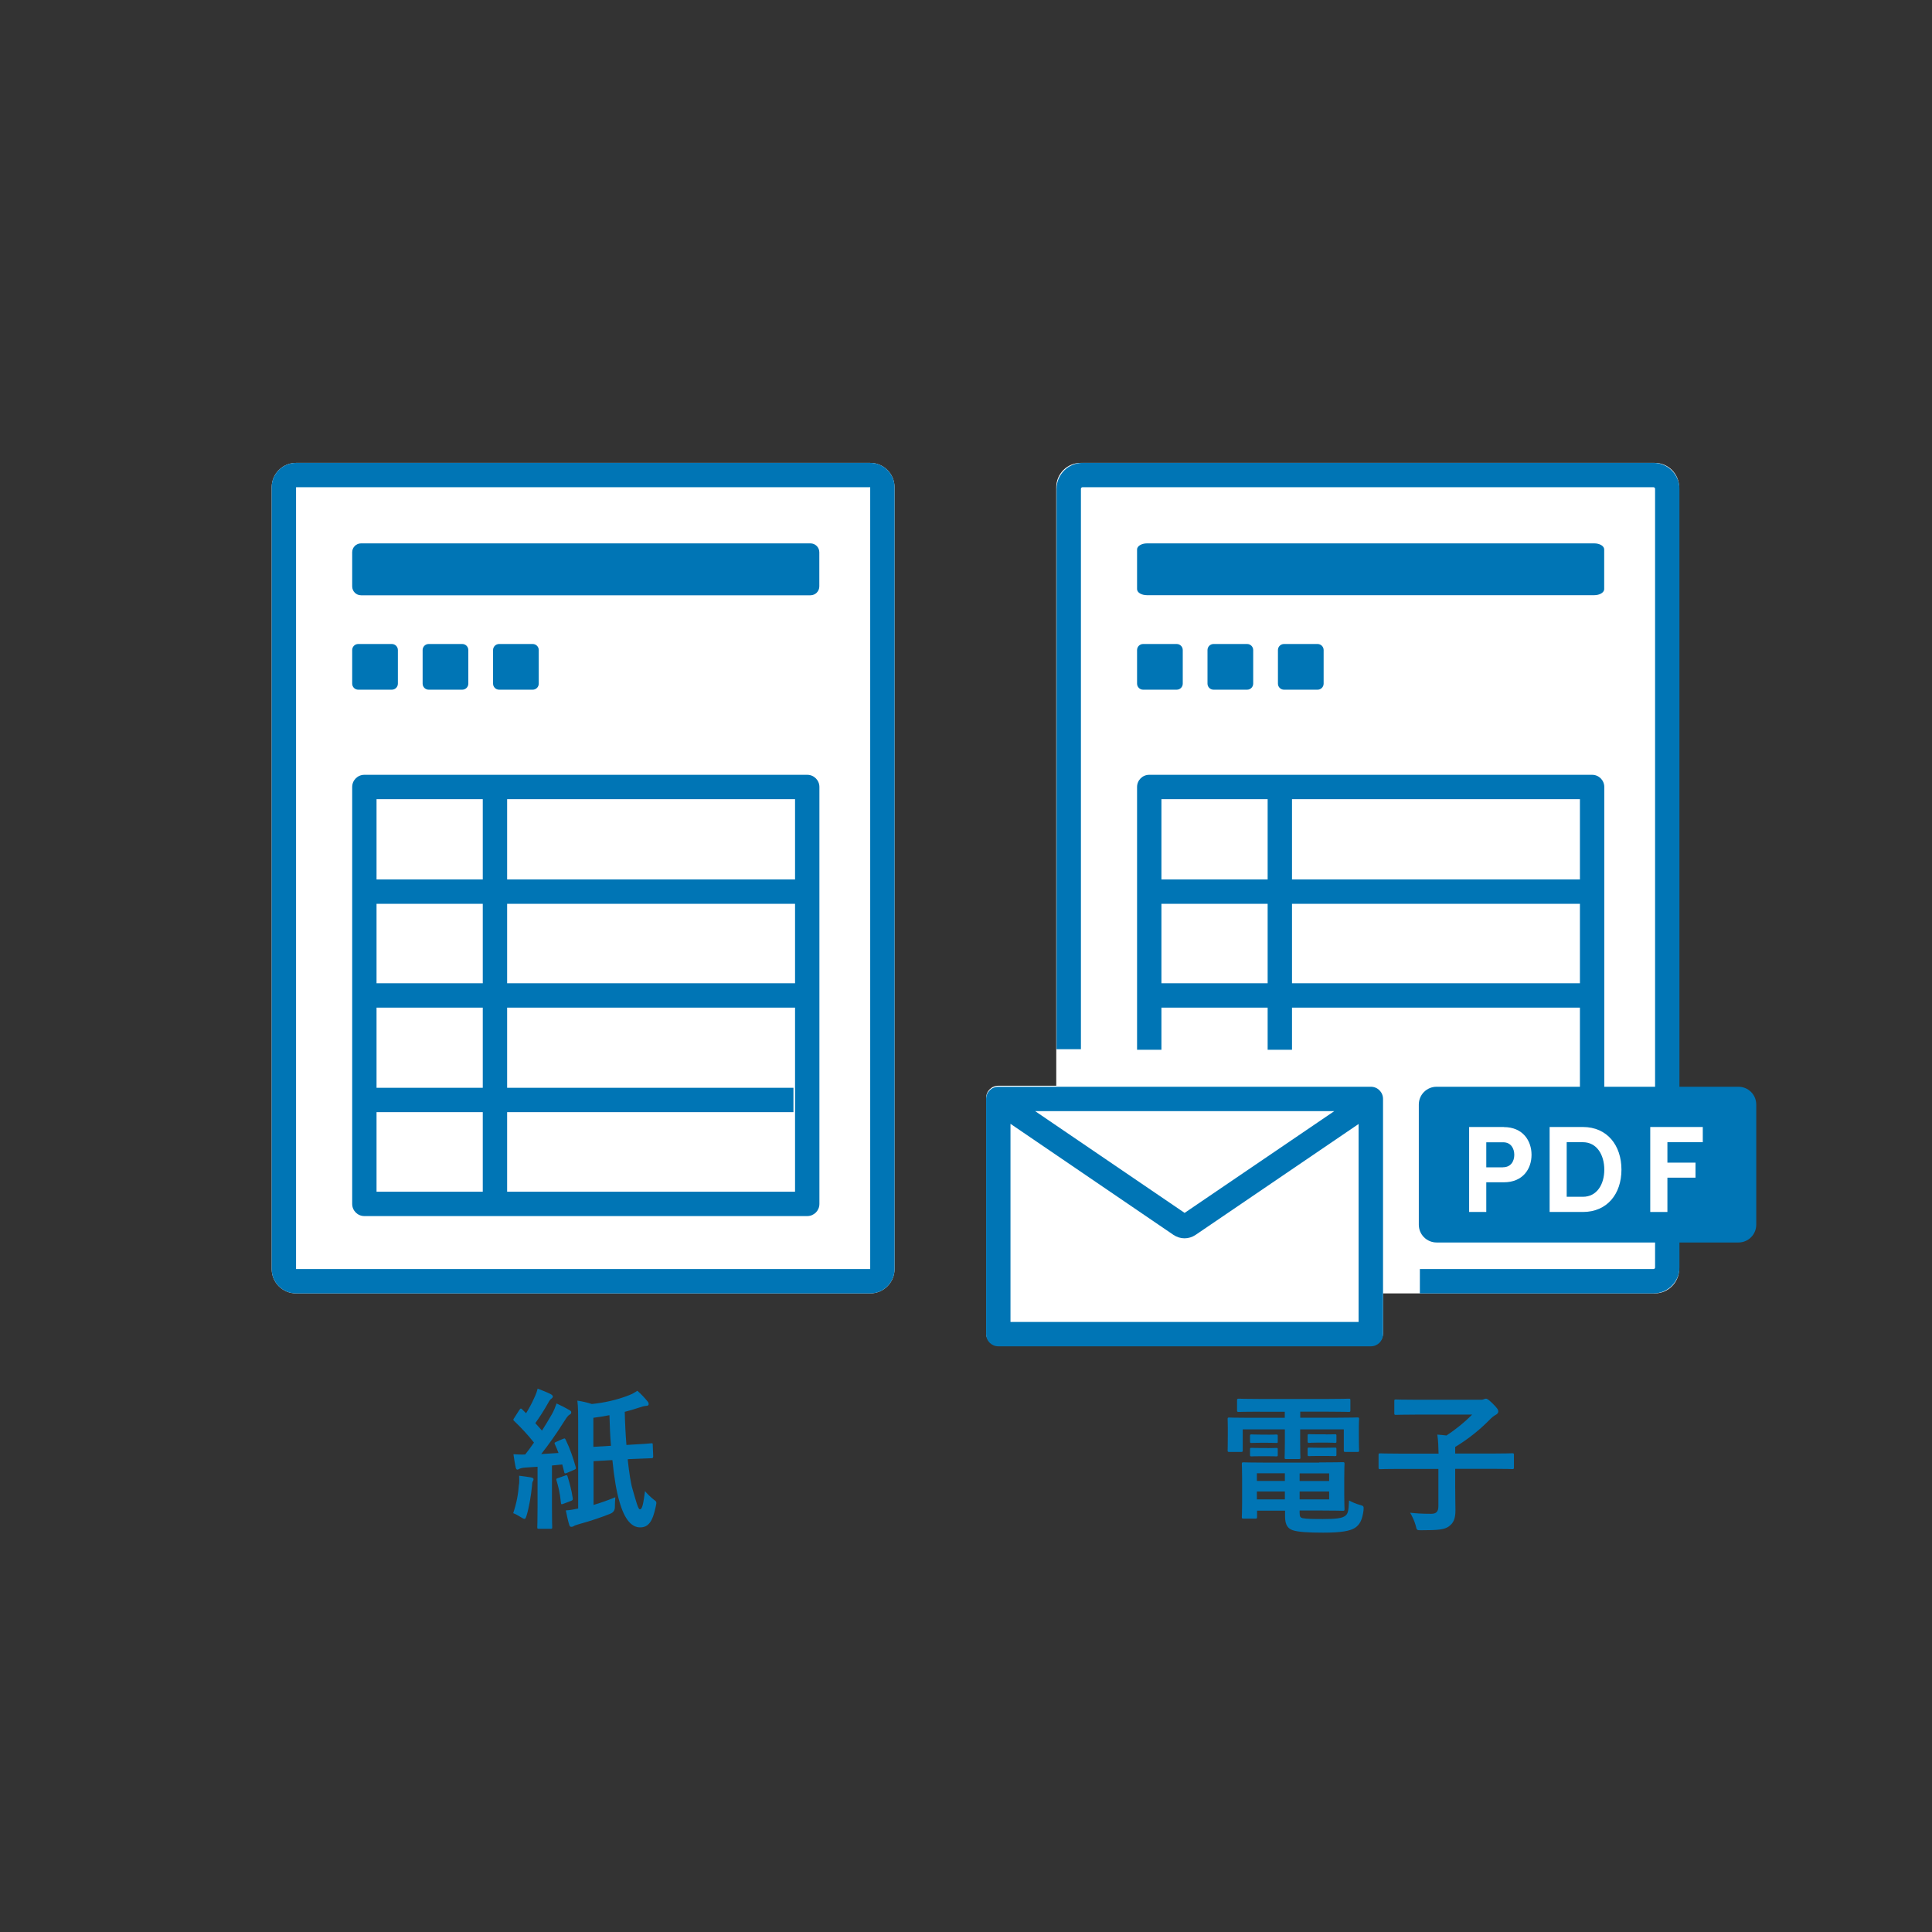
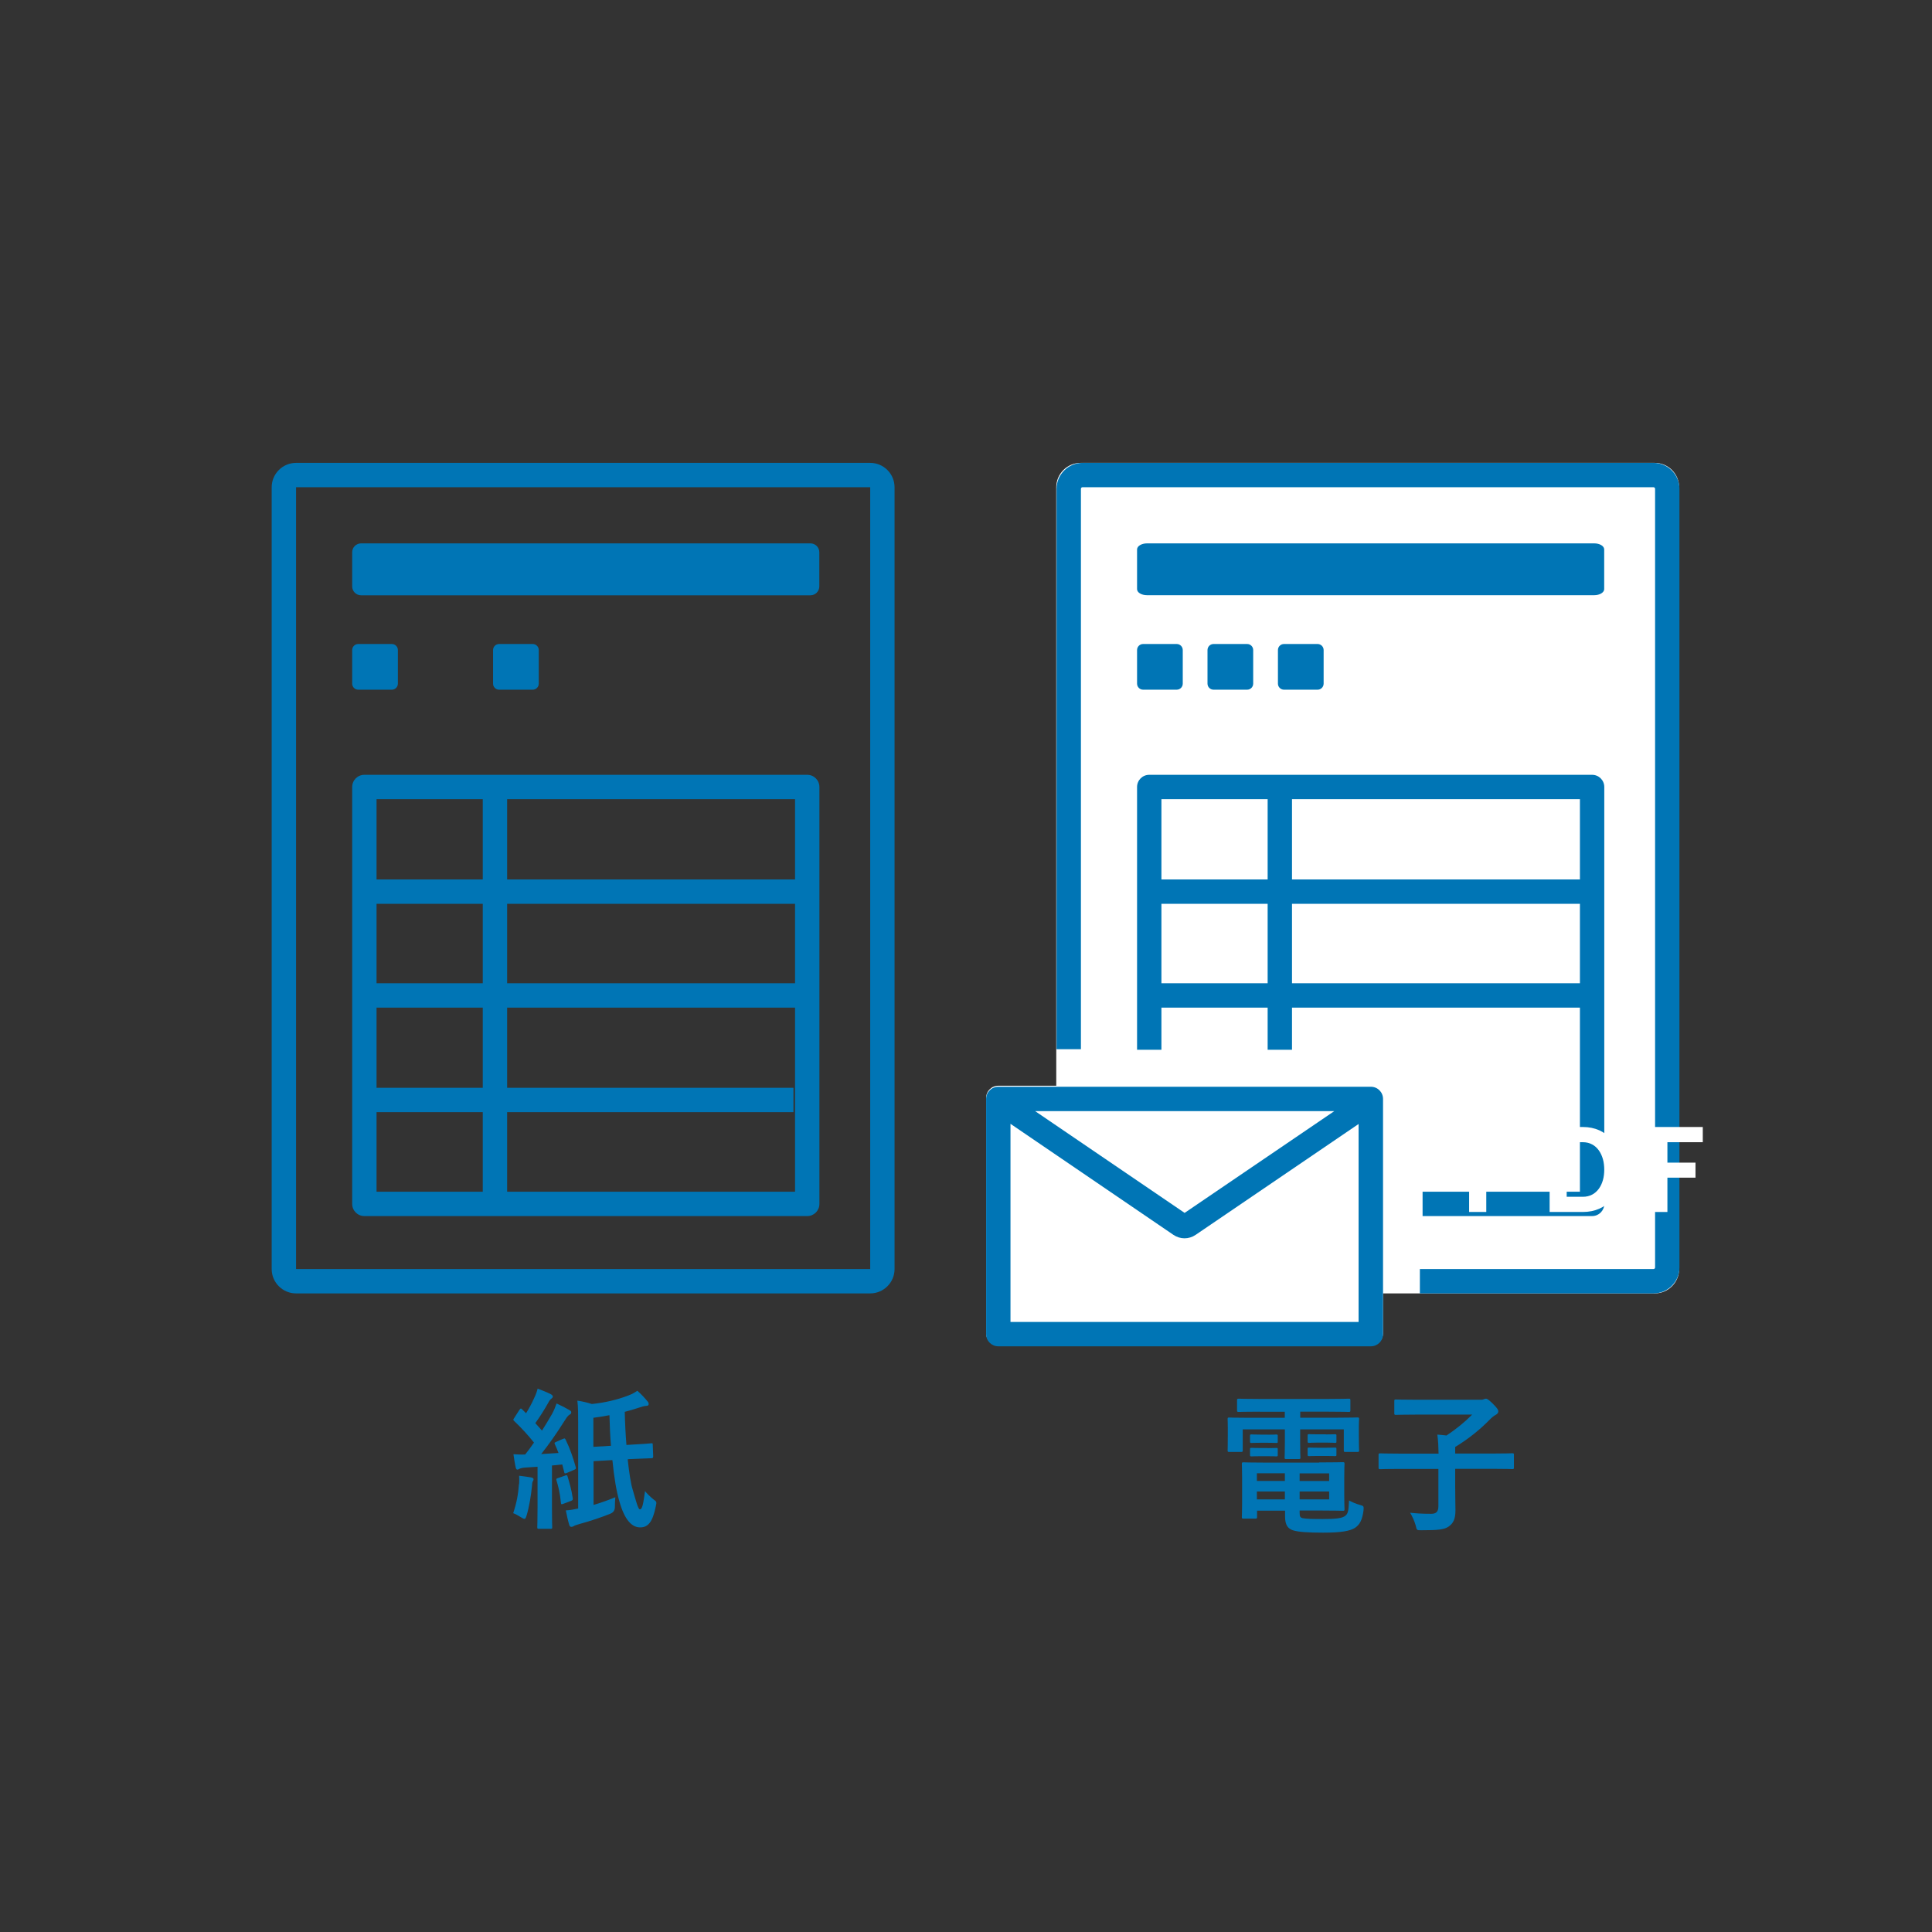
<svg xmlns="http://www.w3.org/2000/svg" width="192" height="192" viewBox="0 0 192 192" fill="none">
  <rect x="0" y="0" width="192" height="192" fill="#333333" stroke="none" />
  <path d="M125.18 140.29C123.714 140.29 123.21 140.316 123.122 140.316C122.954 140.316 122.936 140.299 122.936 140.148V139.168C122.936 139.018 122.954 139 123.122 139C123.21 139 123.714 139.027 125.18 139.027H131.956C133.44 139.027 133.935 139 134.032 139C134.182 139 134.2 139.018 134.2 139.168V140.148C134.2 140.299 134.182 140.316 134.032 140.316C133.944 140.316 133.44 140.29 131.956 140.29H129.217V140.89H132.919C134.315 140.89 134.792 140.864 134.898 140.864C135.048 140.864 135.066 140.882 135.066 141.032C135.066 141.12 135.039 141.394 135.039 141.792V142.578C135.039 143.788 135.066 144.027 135.066 144.124C135.066 144.274 135.048 144.292 134.898 144.292H133.714C133.564 144.292 133.546 144.274 133.546 144.124V142.048H129.209V143.338C129.209 144.336 129.235 144.76 129.235 144.848C129.235 144.981 129.217 144.998 129.067 144.998H127.83C127.68 144.998 127.663 144.981 127.663 144.848C127.663 144.76 127.689 144.3 127.689 143.338V142.048H123.502V144.124C123.502 144.274 123.484 144.292 123.334 144.292H122.15C122.018 144.292 122 144.274 122 144.124C122 144.018 122.018 143.788 122.018 142.578V141.915C122.018 141.403 122 141.129 122 141.041C122 140.89 122.018 140.873 122.15 140.873C122.256 140.873 122.742 140.899 124.129 140.899H127.68V140.299H125.154L125.18 140.29ZM131.073 145.334C132.601 145.334 133.343 145.308 133.449 145.308C133.599 145.308 133.617 145.325 133.617 145.493C133.617 145.581 133.59 145.891 133.59 146.871V148.594C133.59 149.468 133.617 149.884 133.617 149.972C133.617 150.122 133.599 150.14 133.449 150.14C133.343 150.14 132.601 150.113 131.073 150.113H129.156V150.343C129.156 150.749 129.244 150.811 129.447 150.873C129.845 150.952 130.472 150.961 131.461 150.961C132.778 150.961 133.378 150.882 133.687 150.643C133.926 150.449 134.023 150.281 134.067 149.115C134.341 149.265 134.748 149.451 135.145 149.557C135.534 149.663 135.534 149.68 135.507 150.087C135.384 151.067 135.119 151.536 134.642 151.845C134.156 152.145 133.308 152.313 131.497 152.313C130.03 152.313 129.005 152.251 128.475 152.074C128.007 151.907 127.707 151.589 127.707 150.687V150.131H124.924V150.749C124.924 150.899 124.906 150.917 124.756 150.917H123.564C123.431 150.917 123.413 150.899 123.413 150.749C123.413 150.643 123.44 150.281 123.44 149.354V146.915C123.44 146.005 123.413 145.599 123.413 145.511C123.413 145.343 123.431 145.325 123.564 145.325C123.67 145.325 124.394 145.352 125.834 145.352H131.099L131.073 145.334ZM125.967 142.578C126.567 142.578 126.726 142.56 126.815 142.56C126.965 142.56 126.982 142.578 126.982 142.693V143.293C126.982 143.382 126.965 143.399 126.815 143.399C126.726 143.399 126.576 143.382 125.967 143.382H125.242C124.641 143.382 124.482 143.399 124.394 143.399C124.244 143.399 124.226 143.382 124.226 143.276V142.675C124.226 142.569 124.244 142.551 124.394 142.551C124.482 142.551 124.633 142.569 125.242 142.569H125.967V142.578ZM125.967 143.912C126.567 143.912 126.726 143.894 126.815 143.894C126.965 143.894 126.982 143.912 126.982 144.027V144.601C126.982 144.724 126.965 144.733 126.815 144.733C126.726 144.733 126.576 144.716 125.967 144.716H125.242C124.641 144.716 124.482 144.733 124.394 144.733C124.244 144.733 124.226 144.716 124.226 144.601V144.009C124.226 143.903 124.244 143.885 124.394 143.885C124.482 143.885 124.633 143.903 125.242 143.903H125.967V143.912ZM127.689 147.172V146.412H124.906V147.172H127.689ZM127.689 149.009V148.223H124.906V149.009H127.689ZM129.156 146.421V147.18H132.089V146.421H129.156ZM132.089 148.223H129.156V149.009H132.089V148.223ZM131.753 142.551C132.407 142.551 132.557 142.534 132.645 142.534C132.795 142.534 132.813 142.551 132.813 142.666V143.258C132.813 143.382 132.795 143.391 132.645 143.391C132.557 143.391 132.407 143.364 131.753 143.364H131.011C130.357 143.364 130.207 143.391 130.119 143.391C129.968 143.391 129.951 143.373 129.951 143.24V142.648C129.951 142.542 129.968 142.525 130.119 142.525C130.207 142.525 130.357 142.542 131.011 142.542H131.753V142.551ZM131.753 143.876C132.407 143.876 132.557 143.859 132.645 143.859C132.795 143.859 132.813 143.876 132.813 143.991V144.583C132.813 144.689 132.795 144.707 132.645 144.707C132.557 144.707 132.407 144.689 131.753 144.689H131.011C130.357 144.689 130.207 144.707 130.119 144.707C129.968 144.707 129.951 144.689 129.951 144.583V143.982C129.951 143.876 129.968 143.859 130.119 143.859C130.207 143.859 130.357 143.876 131.011 143.876H131.753Z" fill="#0075B5" />
  <path d="M139.076 145.979C137.733 145.979 137.265 146.005 137.168 146.005C137.018 146.005 137 145.988 137 145.838V144.601C137 144.451 137.018 144.433 137.168 144.433C137.256 144.433 137.724 144.459 139.076 144.459H142.963C142.945 143.762 142.936 143.232 142.839 142.569C143.131 142.595 143.44 142.613 143.749 142.657C144.721 142.021 145.596 141.297 146.302 140.581H140.816C139.332 140.581 138.82 140.608 138.731 140.608C138.581 140.608 138.564 140.59 138.564 140.44V139.247C138.564 139.097 138.581 139.08 138.731 139.08C138.82 139.08 139.332 139.106 140.816 139.106H147.23C147.336 139.106 147.442 139.062 147.486 139.044C147.53 139.026 147.574 139 147.68 139C147.769 139 147.892 139.044 148.343 139.486C148.811 139.954 148.899 140.104 148.899 140.272C148.899 140.405 148.811 140.511 148.643 140.608C148.475 140.696 148.281 140.837 147.99 141.138C147.142 142.004 145.993 142.966 144.615 143.797V144.451H148.378C149.721 144.451 150.189 144.424 150.286 144.424C150.437 144.424 150.454 144.442 150.454 144.592V145.829C150.454 145.979 150.437 145.997 150.286 145.997C150.198 145.997 149.73 145.97 148.378 145.97H144.615V147.693C144.615 148.797 144.641 149.557 144.641 150.087C144.641 150.961 144.429 151.359 144.005 151.677C143.564 152.013 142.901 152.074 141.267 152.074C140.799 152.074 140.799 152.092 140.693 151.606C140.56 151.138 140.348 150.687 140.136 150.334C140.728 150.396 141.24 150.44 142.239 150.44C142.724 150.44 142.945 150.228 142.945 149.698V145.979H139.058H139.076Z" fill="#0075B5" />
  <path d="M164.45 46H107.391C106.057 46 104.97 47.087 104.97 48.42V107.9H99.21C98.539 107.9 98 108.439 98 109.111V132.486C98 133.157 98.539 133.696 99.21 133.696H136.234C136.905 133.696 137.444 133.157 137.444 132.486V128.537H164.45C165.784 128.537 166.87 127.45 166.87 126.116V48.42C166.87 47.087 165.784 46 164.45 46Z" fill="white" />
  <path d="M123.94 64H120.601C120.269 64 120 64.269 120 64.601V67.94C120 68.272 120.269 68.541 120.601 68.541H123.94C124.272 68.541 124.541 68.272 124.541 67.94V64.601C124.541 64.269 124.272 64 123.94 64Z" fill="#0075B5" />
  <path d="M130.94 64H127.601C127.269 64 127 64.269 127 64.601V67.94C127 68.272 127.269 68.541 127.601 68.541H130.94C131.272 68.541 131.541 68.272 131.541 67.94V64.601C131.541 64.269 131.272 64 130.94 64Z" fill="#0075B5" />
  <path d="M159.423 58.55V54.601C159.423 54.265 158.981 54 158.434 54H113.989C113.442 54 113 54.274 113 54.601V58.55C113 58.885 113.442 59.15 113.989 59.15H158.434C158.981 59.15 159.423 58.876 159.423 58.55Z" fill="#0075B5" />
  <path d="M164.321 46H107.58C106.157 46 105 47.157 105 48.58V104.27H107.421V48.58C107.421 48.491 107.491 48.42 107.58 48.42H164.321C164.409 48.42 164.48 48.491 164.48 48.58V125.957C164.48 126.046 164.409 126.116 164.321 126.116H141.105V128.537H164.321C165.743 128.537 166.9 127.379 166.9 125.957V48.58C166.9 47.157 165.743 46 164.321 46Z" fill="#0075B5" />
-   <path d="M113 104.324H115.421V100.136H125.977V104.324H128.398V100.136H157.011V118.432H141.375V120.852H158.222C158.893 120.852 159.432 120.313 159.432 119.642V78.21C159.432 77.539 158.893 77 158.222 77H114.21C113.539 77 113 77.539 113 78.21V104.324ZM128.398 79.421H157.011V87.398H128.398V79.421ZM128.398 89.818H157.011V97.716H128.398V89.818ZM115.421 79.421H125.977V87.398H115.421V79.421ZM115.421 89.818H125.977V97.716H115.421V89.818Z" fill="#0075B5" />
+   <path d="M113 104.324H115.421V100.136H125.977V104.324H128.398V100.136H157.011V118.432H141.375V120.852H158.222C158.893 120.852 159.432 120.313 159.432 119.642V78.21C159.432 77.539 158.893 77 158.222 77H114.21C113.539 77 113 77.539 113 78.21V104.324ZM128.398 79.421H157.011V87.398H128.398V79.421ZM128.398 89.818H157.011V97.716H128.398V89.818ZM115.421 79.421H125.977V87.398H115.421V79.421M115.421 89.818H125.977V97.716H115.421V89.818Z" fill="#0075B5" />
  <path d="M116.94 64H113.601C113.269 64 113 64.269 113 64.601V67.94C113 68.272 113.269 68.541 113.601 68.541H116.94C117.272 68.541 117.541 68.272 117.541 67.94V64.601C117.541 64.269 117.272 64 116.94 64Z" fill="#0075B5" />
  <path d="M136.234 108H99.21C98.539 108 98 108.539 98 109.21V132.585C98 133.257 98.539 133.795 99.21 133.795H136.234C136.905 133.795 137.444 133.257 137.444 132.585V109.21C137.444 108.539 136.905 108 136.234 108ZM132.603 110.421L117.726 120.536L102.868 110.421H132.603ZM100.421 131.375V111.684L116.613 122.718C116.949 122.947 117.338 123.062 117.718 123.062C118.098 123.062 118.486 122.947 118.822 122.718L135.015 111.701V131.375H100.412H100.421Z" fill="#0075B5" />
-   <path d="M172.767 108H142.767C141.791 108 141 108.791 141 109.767V121.71C141 122.686 141.791 123.477 142.767 123.477H172.767C173.743 123.477 174.534 122.686 174.534 121.71V109.767C174.534 108.791 173.743 108 172.767 108Z" fill="#0075B5" />
  <path d="M149.445 112.009C151.353 112.009 152.202 113.378 152.202 114.765C152.202 116.152 151.353 117.495 149.445 117.495H147.705V120.445H146V112H149.445V112.009ZM149.357 116.002C150.179 116.002 150.488 115.366 150.488 114.765C150.488 114.164 150.179 113.519 149.383 113.519H147.705V116.011H149.357V116.002Z" fill="white" />
  <path d="M157.304 112C159.733 112 161.138 113.837 161.138 116.24C161.138 118.643 159.724 120.445 157.304 120.445H154V112H157.304ZM157.304 118.935C158.709 118.935 159.433 117.689 159.433 116.24C159.433 114.792 158.709 113.511 157.304 113.511H155.696V118.935H157.304Z" fill="white" />
  <path d="M169.221 113.511H165.705V115.542H168.497V117.035H165.705V120.445H164V112H169.221V113.511Z" fill="white" />
  <path d="M51.592 147.488C51.609 147.196 51.609 146.975 51.592 146.657C51.972 146.702 52.546 146.781 52.785 146.825C52.979 146.869 53.023 146.931 53.023 147.011C53.023 147.09 52.996 147.143 52.944 147.223C52.891 147.302 52.882 147.479 52.864 147.717C52.776 148.61 52.59 149.758 52.334 150.606C52.254 150.836 52.228 150.942 52.122 150.942C52.042 150.942 51.936 150.88 51.76 150.774C51.548 150.642 51.23 150.456 51 150.377C51.336 149.396 51.504 148.468 51.574 147.488H51.592ZM55.947 143C56.141 142.912 56.141 142.938 56.221 143.088C56.663 143.998 56.963 144.899 57.219 145.809C57.263 145.977 57.219 145.995 57.025 146.083L56.318 146.384C56.133 146.463 56.088 146.428 56.062 146.26L55.876 145.535L54.852 145.641V149.785C54.852 151.172 54.878 151.693 54.878 151.763C54.878 151.914 54.861 151.931 54.71 151.931H53.562C53.412 151.931 53.394 151.914 53.394 151.763C53.394 151.675 53.42 151.172 53.42 149.785V145.765L52.193 145.845C51.936 145.862 51.707 145.924 51.618 145.968C51.539 146.013 51.495 146.048 51.406 146.048C51.318 146.048 51.274 145.942 51.239 145.792C51.159 145.429 51.106 145.05 51.026 144.52C51.45 144.546 51.839 144.564 52.193 144.546C52.493 144.166 52.785 143.777 53.067 143.362C52.475 142.62 51.813 141.896 51.097 141.216C50.965 141.11 51.009 141.065 51.115 140.898L51.618 140.111C51.68 140.023 51.724 139.979 51.769 139.979C51.795 139.979 51.848 140.005 51.901 140.067C52.025 140.2 52.157 140.323 52.281 140.447C52.581 139.961 52.837 139.493 53.085 138.936C53.279 138.53 53.359 138.283 53.429 138C53.836 138.15 54.366 138.362 54.746 138.557C54.878 138.636 54.94 138.707 54.94 138.795C54.94 138.875 54.878 138.928 54.807 138.989C54.684 139.078 54.622 139.157 54.516 139.352C54.048 140.182 53.668 140.774 53.2 141.428L53.862 142.17C54.207 141.622 54.542 141.083 54.861 140.518C55.046 140.182 55.196 139.811 55.311 139.475C55.779 139.687 56.23 139.917 56.583 140.129C56.716 140.209 56.769 140.262 56.769 140.359C56.769 140.465 56.724 140.527 56.601 140.588C56.451 140.677 56.327 140.845 56.097 141.207C55.329 142.435 54.507 143.592 53.783 144.502C54.339 144.475 54.913 144.44 55.505 144.396C55.399 144.104 55.276 143.822 55.143 143.53C55.081 143.38 55.099 143.362 55.311 143.274L55.929 143H55.947ZM56.159 146.631C56.345 146.569 56.371 146.604 56.415 146.763C56.583 147.338 56.795 148.018 56.919 148.892C56.937 149.06 56.919 149.087 56.724 149.166L56 149.44C55.788 149.528 55.762 149.502 55.744 149.352C55.656 148.38 55.47 147.673 55.302 147.117C55.258 146.949 55.302 146.931 55.488 146.878L56.168 146.64L56.159 146.631ZM58.968 149.564C59.693 149.352 60.408 149.096 61.15 148.795C61.124 149.096 61.106 149.449 61.106 149.776C61.106 150.088 60.956 150.306 60.656 150.43C59.719 150.809 58.677 151.154 57.59 151.454C57.352 151.534 57.122 151.587 57.042 151.649C56.954 151.71 56.875 151.737 56.786 151.737C56.68 151.737 56.618 151.693 56.574 151.551C56.451 151.154 56.345 150.677 56.23 150.103C56.636 150.076 57.016 150.014 57.458 149.917V141.445C57.458 140.474 57.458 139.899 57.378 139.193C57.891 139.272 58.35 139.378 58.818 139.528C60.055 139.405 61.309 139.122 62.449 138.68C62.846 138.53 63.05 138.406 63.341 138.212C63.721 138.548 64.066 138.919 64.357 139.272C64.437 139.36 64.463 139.44 64.463 139.546C64.463 139.652 64.375 139.714 64.207 139.714C64.013 139.731 63.783 139.793 63.527 139.882C63.041 140.05 62.555 140.182 62.087 140.306C62.113 141.489 62.175 142.603 62.255 143.601L62.484 143.583C63.924 143.504 64.525 143.459 64.719 143.433C64.87 143.415 64.87 143.451 64.87 143.601L64.914 144.723C64.914 144.873 64.87 144.917 64.763 144.917C64.596 144.935 63.96 144.935 62.529 145.005L62.378 145.023C62.529 146.401 62.696 147.461 62.864 148C63.2 149.149 63.412 149.997 63.589 149.997C63.845 149.997 63.933 149.396 64.101 148.186C64.251 148.38 64.657 148.786 64.975 149.034C65.249 149.228 65.276 149.246 65.17 149.714C64.852 151.26 64.41 151.79 63.615 151.79C62.767 151.79 62.06 151.004 61.557 149.219C61.265 148.239 61.027 146.825 60.859 145.103L58.986 145.209V149.564H58.968ZM60.718 143.68C60.638 142.744 60.594 141.728 60.567 140.641C60.011 140.747 59.481 140.836 58.968 140.898V143.786L60.726 143.68H60.718Z" fill="#0075B5" />
-   <path d="M86.48 46H29.421C28.084 46 27 47.084 27 48.42V126.116C27 127.453 28.084 128.537 29.421 128.537H86.48C87.817 128.537 88.9 127.453 88.9 126.116V48.42C88.9 47.084 87.817 46 86.48 46Z" fill="white" />
  <path d="M86.48 48.42V126.116H29.421V48.42H86.48ZM86.48 46H29.421C28.087 46 27 47.087 27 48.42V126.116C27 127.45 28.087 128.537 29.421 128.537H86.48C87.814 128.537 88.9 127.45 88.9 126.116V48.42C88.9 47.087 87.814 46 86.48 46Z" fill="#0075B5" />
  <path d="M80.54 54H35.883C35.395 54 35 54.395 35 54.883V58.276C35 58.764 35.395 59.159 35.883 59.159H80.54C81.028 59.159 81.423 58.764 81.423 58.276V54.883C81.423 54.395 81.028 54 80.54 54Z" fill="#0075B5" />
  <path d="M38.94 64H35.601C35.269 64 35 64.269 35 64.601V67.94C35 68.272 35.269 68.541 35.601 68.541H38.94C39.272 68.541 39.541 68.272 39.541 67.94V64.601C39.541 64.269 39.272 64 38.94 64Z" fill="#0075B5" />
-   <path d="M45.94 64H42.601C42.269 64 42 64.269 42 64.601V67.94C42 68.272 42.269 68.541 42.601 68.541H45.94C46.272 68.541 46.541 68.272 46.541 67.94V64.601C46.541 64.269 46.272 64 45.94 64Z" fill="#0075B5" />
  <path d="M52.94 64H49.601C49.269 64 49 64.269 49 64.601V67.94C49 68.272 49.269 68.541 49.601 68.541H52.94C53.272 68.541 53.541 68.272 53.541 67.94V64.601C53.541 64.269 53.272 64 52.94 64Z" fill="#0075B5" />
  <path d="M80.222 77H36.21C35.539 77 35 77.539 35 78.21V119.642C35 120.313 35.539 120.852 36.21 120.852H80.222C80.893 120.852 81.432 120.313 81.432 119.642V78.21C81.432 77.539 80.893 77 80.222 77ZM37.42 89.818H47.977V97.716H37.42V89.818ZM50.398 89.818H79.011V97.716H50.398V89.818ZM79.011 87.398H50.398V79.421H79.011V87.398ZM47.977 79.421V87.398H37.42V79.421H47.977ZM37.42 100.136H47.977V108.105H37.42V100.136ZM37.42 110.525H47.977V118.432H37.42V110.525ZM50.398 118.432V110.525H78.852V108.105H50.398V100.136H79.011V118.432H50.398Z" fill="#0075B5" />
</svg>